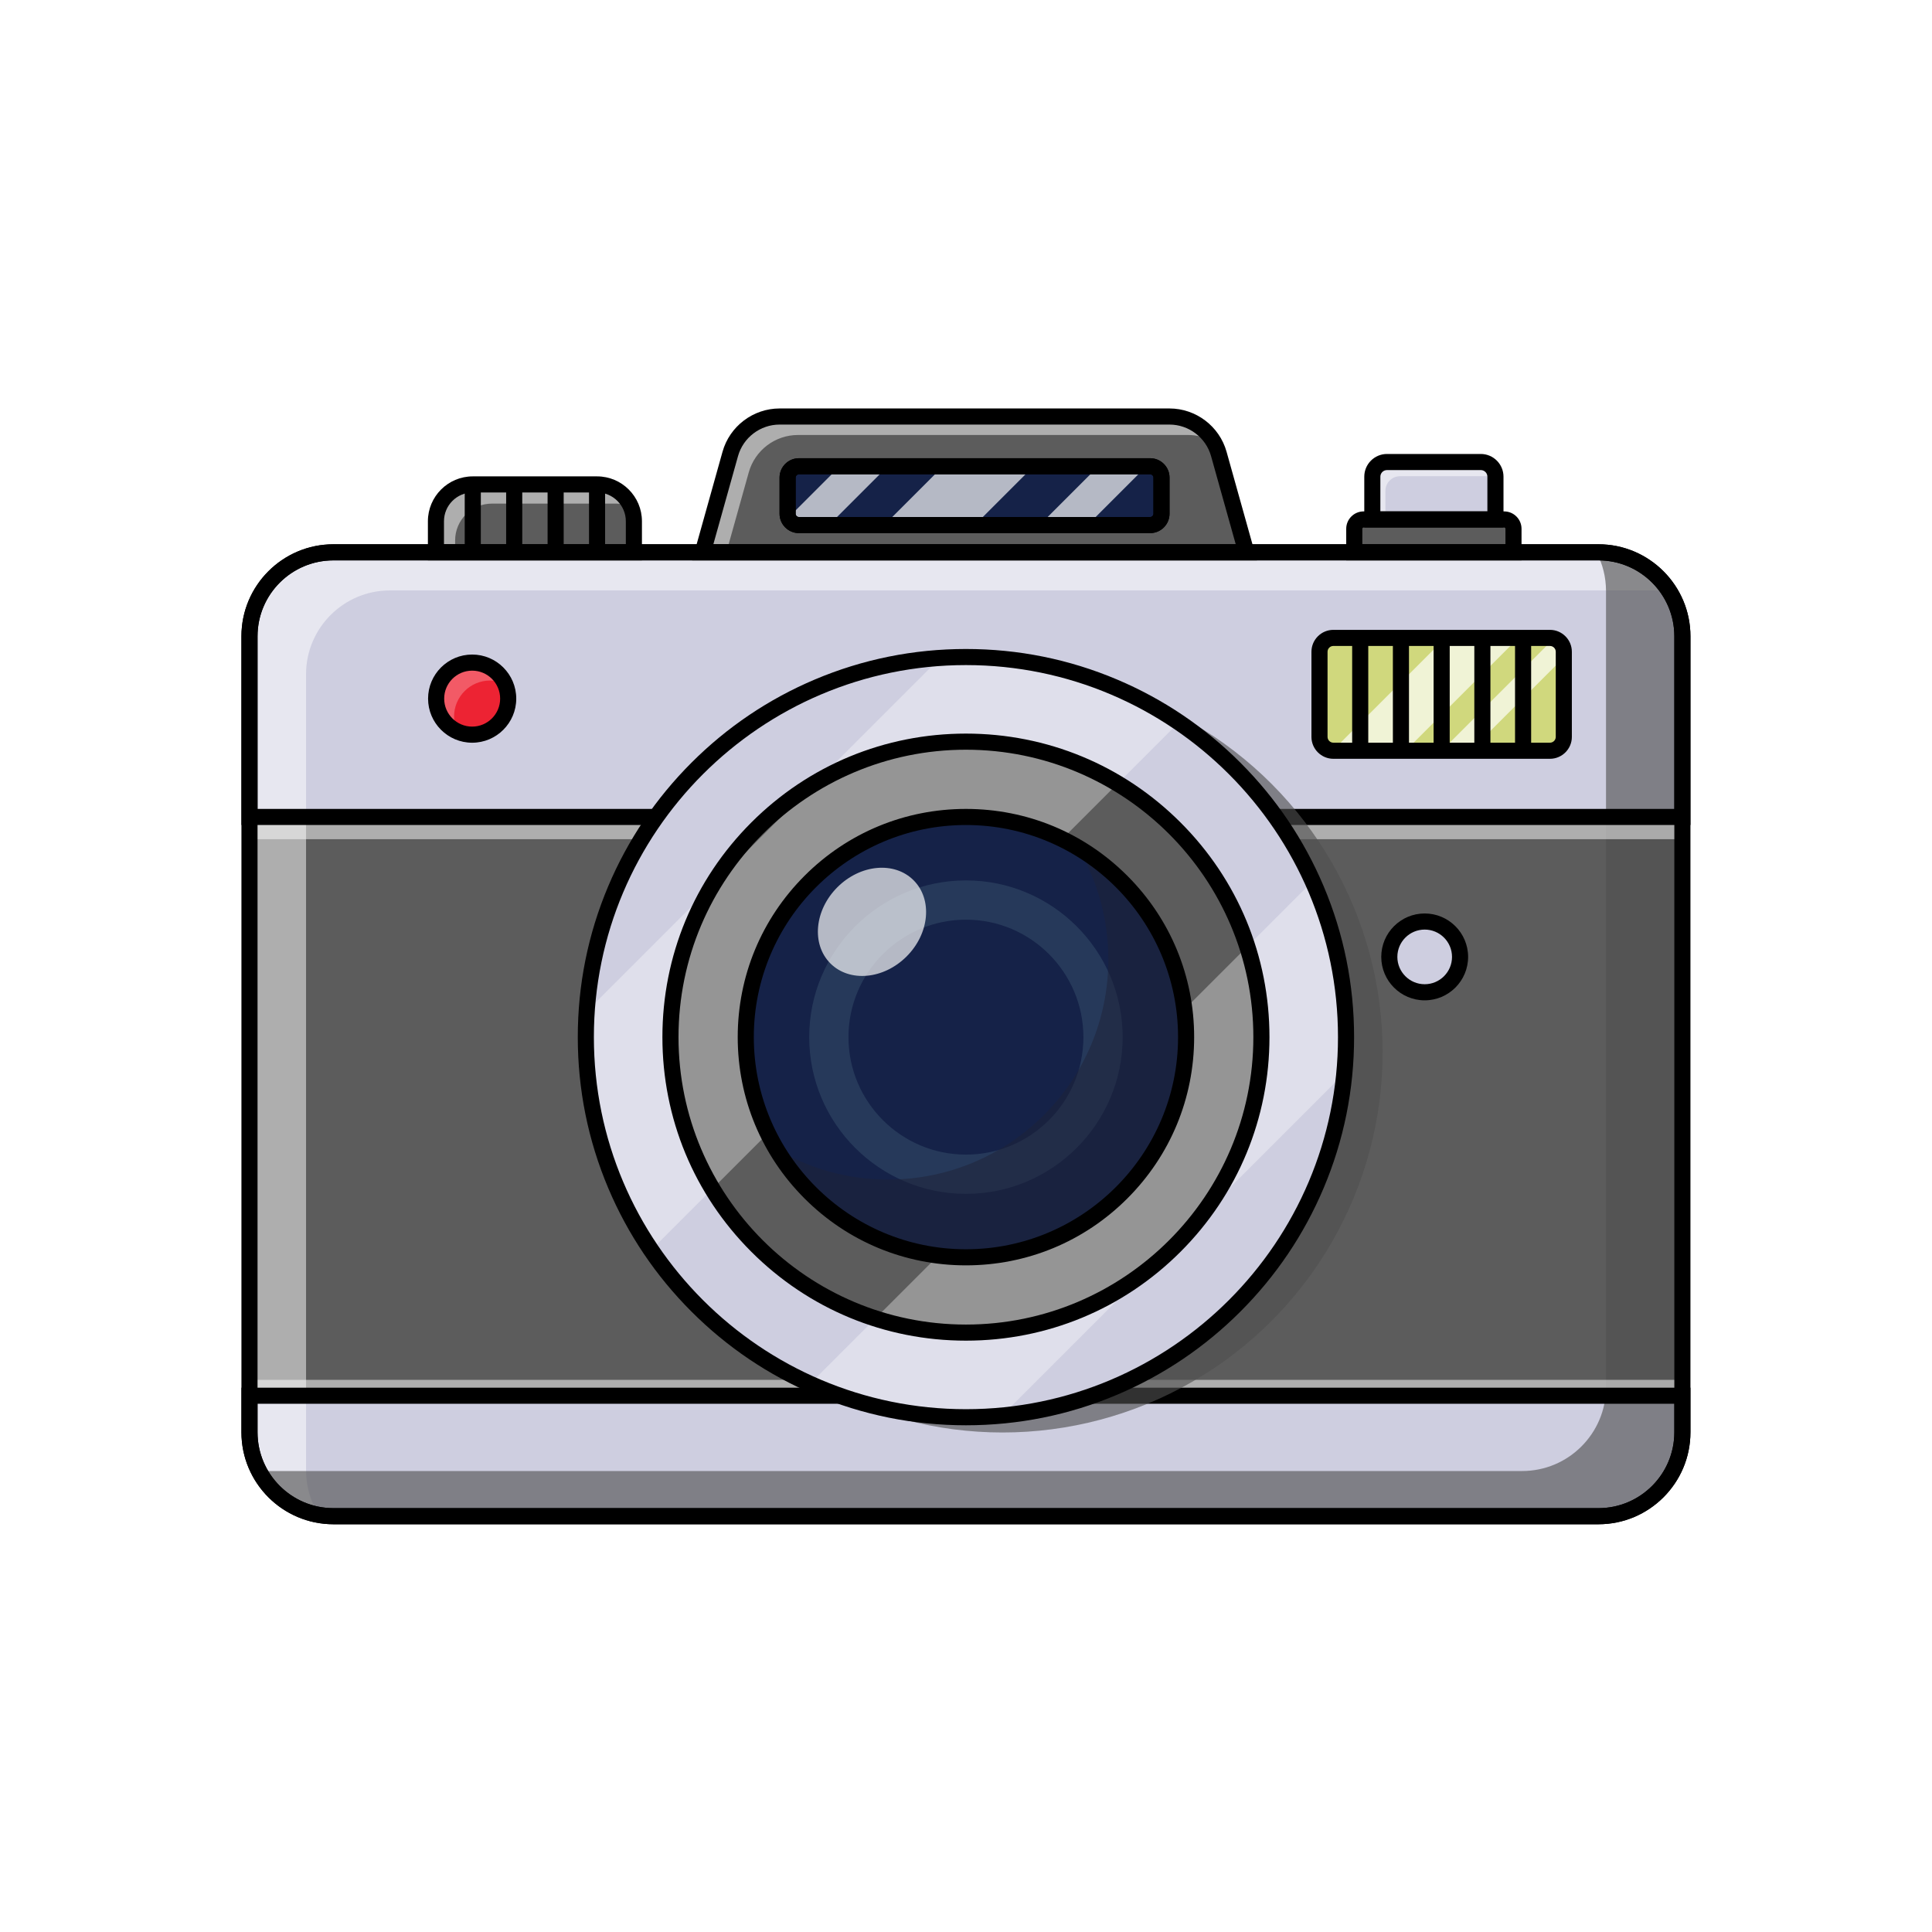
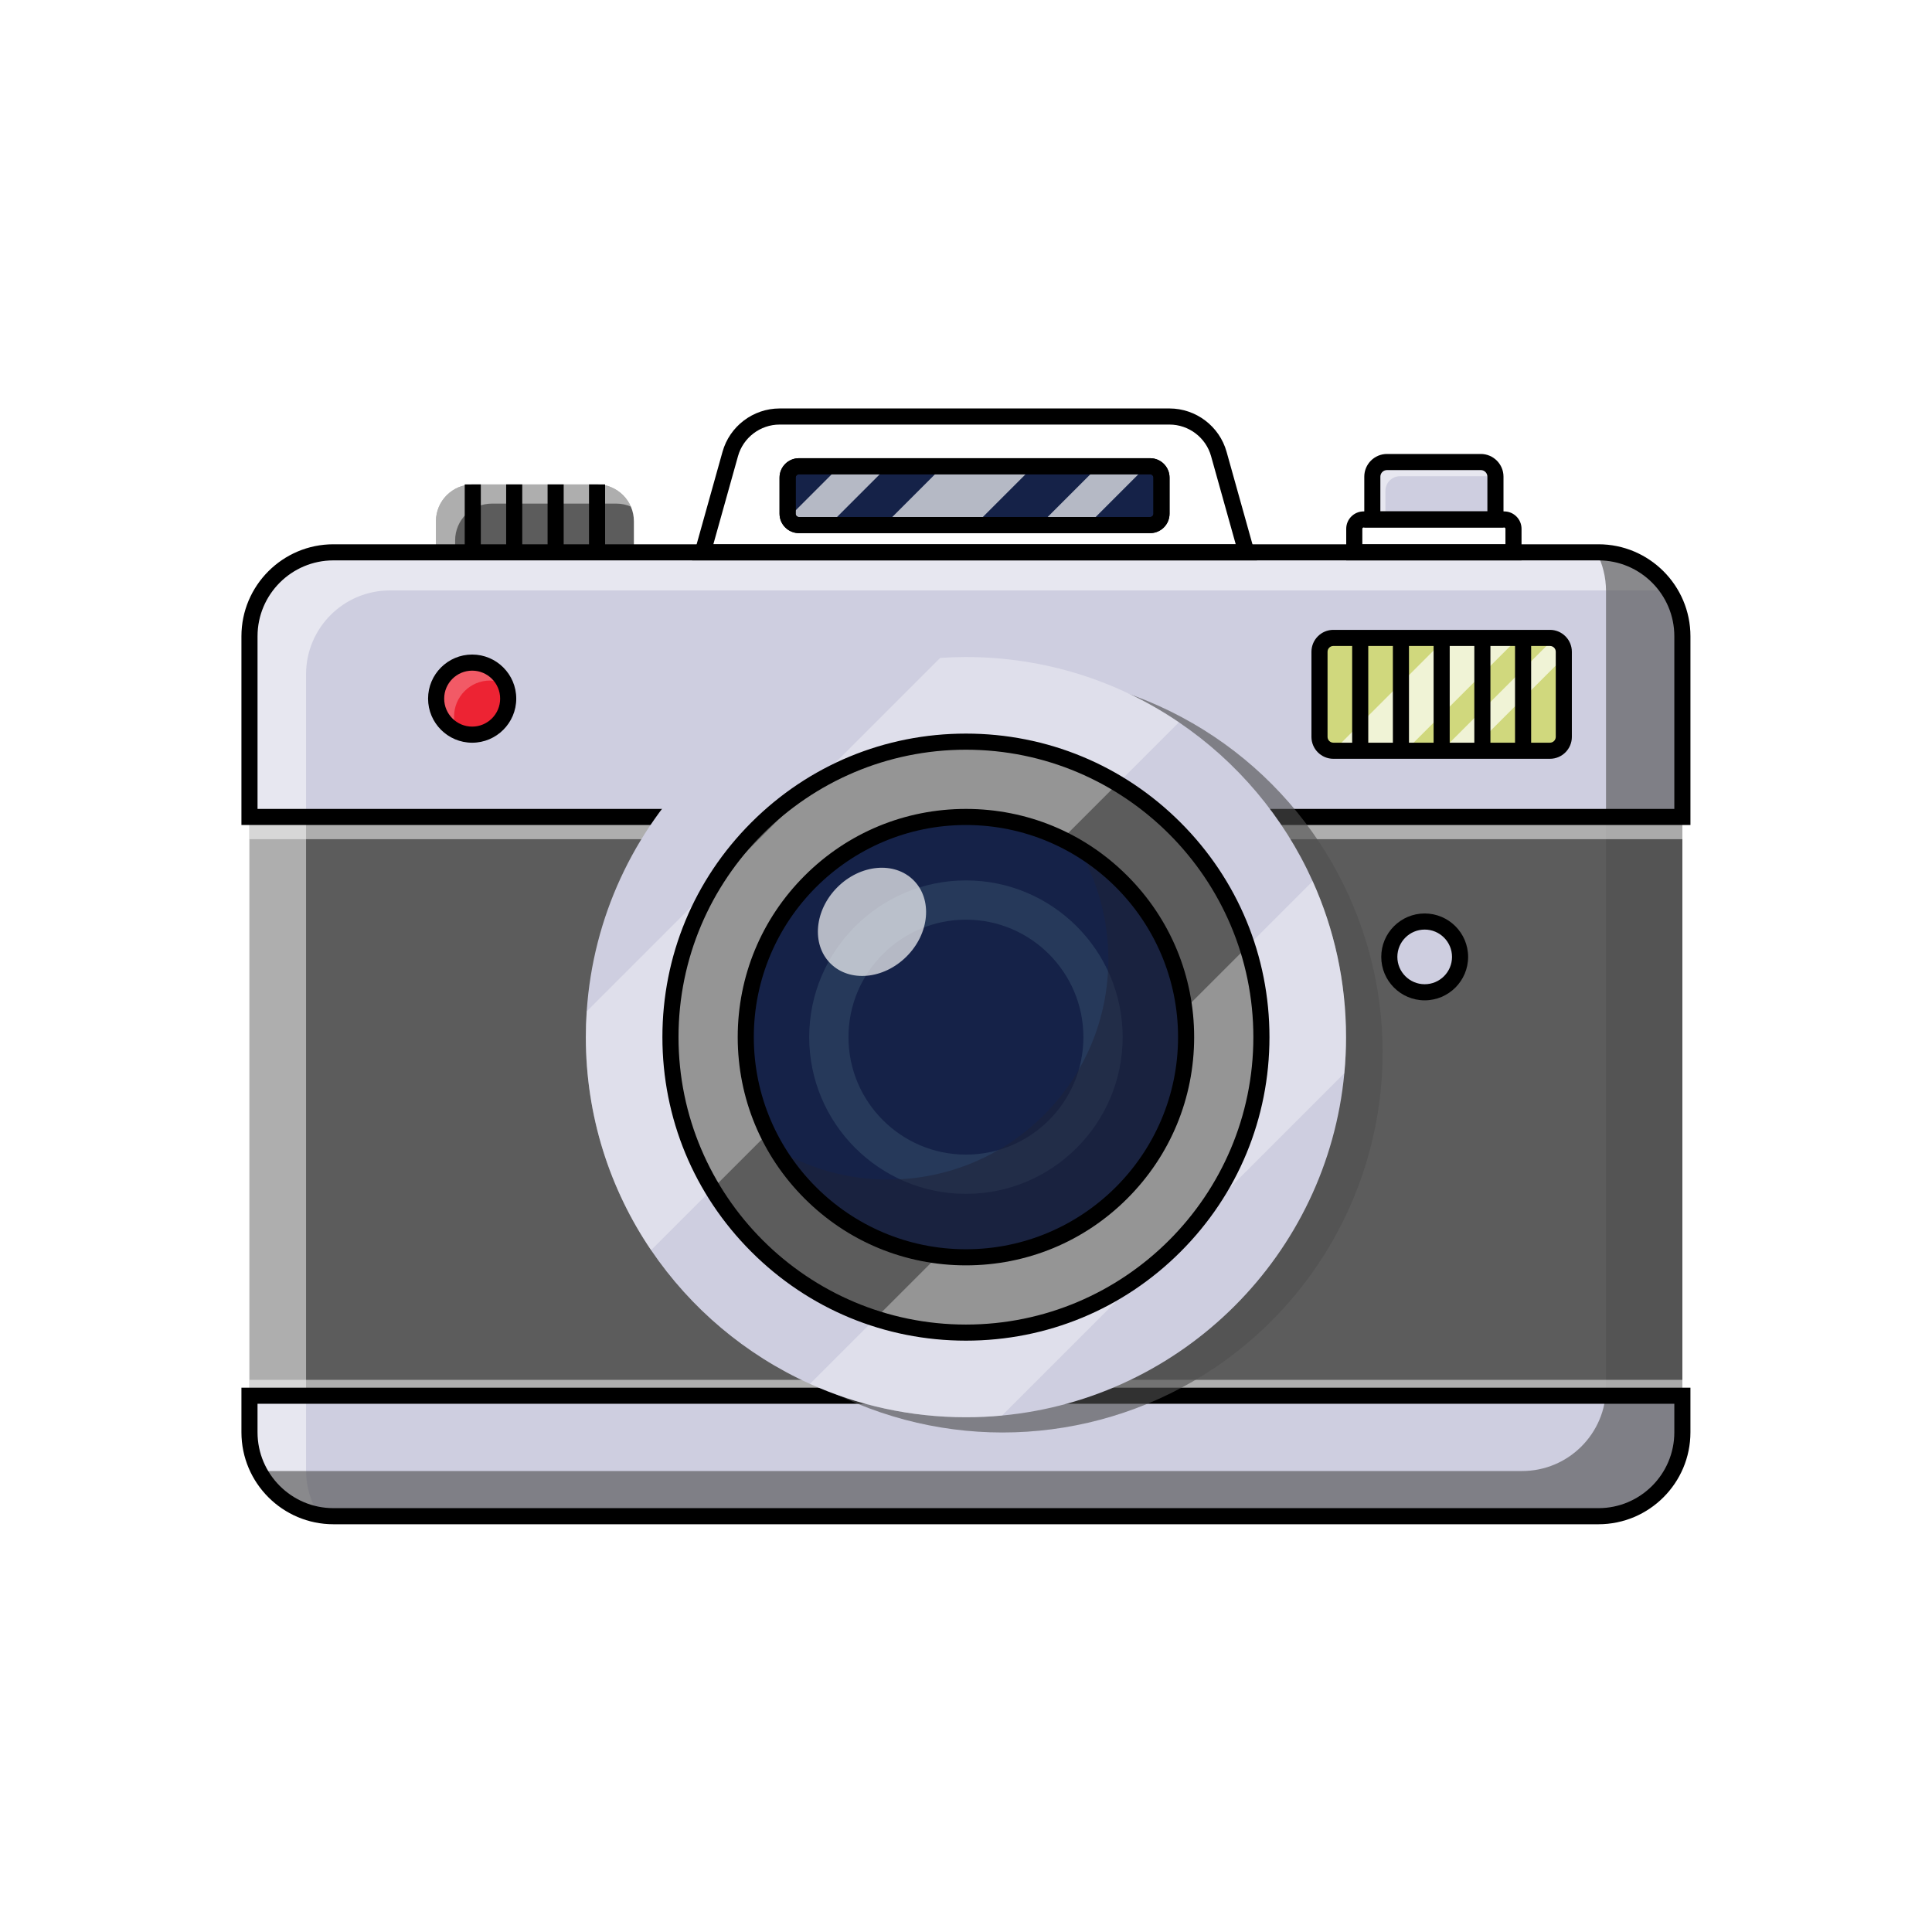
<svg xmlns="http://www.w3.org/2000/svg" version="1.1" viewBox="0 0 2000 2000">
  <defs>
    <style>
      .st0 {
        fill: #3d5972;
      }

      .st1 {
        fill: #cecee0;
      }

      .st2, .st3, .st4, .st5, .st6 {
        fill: #fff;
      }

      .st3 {
        opacity: .5;
      }

      .st7 {
        fill: #1e2338;
        opacity: .51;
      }

      .st7, .st8 {
        mix-blend-mode: multiply;
      }

      .st9 {
        isolation: isolate;
      }

      .st10 {
        fill: #152248;
      }

      .st4 {
        opacity: .25;
      }

      .st11 {
        fill: #d0d87d;
      }

      .st5 {
        opacity: .35;
      }

      .st12 {
        mix-blend-mode: screen;
        opacity: .43;
      }

      .st13 {
        fill: #ed2333;
      }

      .st8 {
        fill: #4f4f4f;
        opacity: .62;
      }

      .st14 {
        fill: #5c5c5c;
      }

      .st6 {
        opacity: .68;
      }
    </style>
  </defs>
  <g class="st9">
    <g id="Layer_1">
      <rect class="st2" width="2000" height="2000" />
      <g>
        <path class="st14" d="M1741.6,658.63v824.07c0,47.98-38.89,86.87-86.86,86.87H345.13c-47.97,0-86.87-38.89-86.87-86.87v-824.07c0-47.98,38.9-86.87,86.87-86.87h1309.62c47.97,0,86.86,38.89,86.86,86.87Z" />
        <path class="st1" d="M1741.6,1444.84v37.86c0,47.98-38.89,86.87-86.86,86.87H345.13c-47.97,0-86.87-38.89-86.87-86.87v-37.86h1483.34Z" />
        <path class="st1" d="M1741.6,658.63v187.08H258.26v-187.08c0-47.98,38.9-86.87,86.87-86.87h1309.62c47.97,0,86.86,38.89,86.86,86.87Z" />
        <path class="st3" d="M1728.34,612.51c-4.88-.85-9.9-1.3-15.04-1.3H403.69c-47.97,0-86.87,38.89-86.87,86.87v824.07c0,16.94,4.85,32.76,13.25,46.13-40.79-7.13-71.81-42.72-71.81-85.56v-824.07c0-47.98,38.9-86.87,86.87-86.87h1309.62c31.02,0,58.25,16.27,73.6,40.74Z" />
        <path class="st8" d="M1741.6,658.63v824.07c0,47.98-38.89,86.87-86.86,86.87H345.13c-33.51,0-62.59-18.97-77.08-46.77h1307.63c47.97,0,86.86-38.89,86.86-86.87v-824.07c0-14.47-3.54-28.1-9.8-40.1h2.01c47.97,0,86.86,38.89,86.86,86.87Z" />
        <rect class="st3" x="258.26" y="1428.42" width="1483.34" height="16.42" />
        <rect class="st3" x="258.26" y="845.72" width="1483.34" height="23.02" />
-         <path class="st14" d="M1210.64,431.18h-403.59c-23.79,0-44.66,15.84-51.07,38.74l-28.5,101.85h562.75l-28.5-101.85c-6.41-22.91-27.29-38.74-51.07-38.74Z" />
        <path class="st3" d="M1256.46,457.5c-7.91-4.61-17.07-7.21-26.7-7.21h-403.59c-23.79,0-44.67,15.83-51.07,38.74l-23.15,82.73h-24.47l28.5-101.85c6.42-22.9,27.29-38.74,51.07-38.74h403.59c19.19,0,36.49,10.31,45.82,26.33Z" />
        <path class="st14" d="M489.41,501.47h128.67c21.04,0,38.12,17.08,38.12,38.12v32.18h-204.9v-32.18c0-21.04,17.08-38.12,38.12-38.12Z" />
        <path class="st3" d="M653.07,524.45c-4.63-2.01-9.76-3.12-15.13-3.12h-128.67c-21.05,0-38.12,17.07-38.12,38.12v12.32h-19.86v-32.18c0-21.05,17.07-38.12,38.12-38.12h128.67c15.68,0,29.14,9.47,34.99,22.98Z" />
-         <path class="st14" d="M1411.6,537.74h145.51c5.33,0,9.65,4.32,9.65,9.65v24.37h-164.81v-24.37c0-5.33,4.32-9.65,9.65-9.65Z" />
        <path class="st1" d="M1435.79,478.29h97.13c8.37,0,15.16,6.79,15.16,15.16v44.3h-127.45v-44.3c0-8.37,6.79-15.16,15.16-15.16Z" />
        <path class="st3" d="M1548.07,493.05c-.53-.06-1.06-.09-1.6-.09h-97.12c-8.37,0-15.16,6.78-15.16,15.15v29.64h-13.55v-44.3c0-8.36,6.79-15.15,15.16-15.15h97.12c8.24,0,14.94,6.58,15.15,14.76Z" />
        <circle class="st13" cx="488.78" cy="723.22" r="37.31" />
        <path class="st4" d="M522.77,707.8c-4.7-2.14-9.92-3.32-15.42-3.32-20.6,0-37.3,16.7-37.3,37.3,0,5.5,1.19,10.72,3.32,15.42-12.9-5.87-21.88-18.88-21.88-33.98,0-20.61,16.7-37.3,37.3-37.3,15.1,0,28.11,8.98,33.98,21.88Z" />
        <rect class="st11" x="1365.94" y="660.36" width="252.91" height="116.81" rx="14.35" ry="14.35" />
-         <path class="st6" d="M1571.81,660.36l-116.81,116.81h-74.71c-.28,0-.56-.01-.84-.03l116.78-116.78h75.59Z" />
+         <path class="st6" d="M1571.81,660.36l-116.81,116.81h-74.71l116.78-116.78h75.59Z" />
        <path class="st6" d="M1618.86,674.71v5.95l-96.51,96.51h-29.97l116.21-116.21c5.94,1.75,10.27,7.25,10.27,13.76Z" />
-         <path d="M1654.74,1577.9H345.13c-52.49,0-95.2-42.71-95.2-95.2v-824.07c0-52.49,42.71-95.2,95.2-95.2h1309.62c52.49,0,95.19,42.71,95.19,95.2v824.07c0,52.49-42.7,95.2-95.19,95.2ZM345.13,580.1c-43.3,0-78.53,35.23-78.53,78.53v824.07c0,43.3,35.23,78.53,78.53,78.53h1309.62c43.3,0,78.52-35.23,78.52-78.53v-824.07c0-43.3-35.23-78.53-78.52-78.53H345.13Z" />
        <path d="M1654.74,1577.9H345.13c-52.49,0-95.2-42.71-95.2-95.2v-46.19h1500v46.19c0,52.49-42.7,95.2-95.19,95.2ZM266.59,1453.18v29.52c0,43.3,35.23,78.53,78.53,78.53h1309.62c43.3,0,78.52-35.23,78.52-78.53v-29.52H266.59Z" />
        <path d="M1749.93,854.05H249.93v-195.41c0-52.49,42.71-95.2,95.2-95.2h1309.62c52.49,0,95.19,42.71,95.19,95.2v195.41ZM266.59,837.39h1466.67v-178.75c0-43.3-35.23-78.53-78.52-78.53H345.13c-43.3,0-78.53,35.23-78.53,78.53v178.75Z" />
        <path d="M1301.2,580.1h-584.71l31.46-112.43c7.39-26.39,31.69-44.83,59.1-44.83h403.59c27.41,0,51.71,18.43,59.1,44.83l31.47,112.43ZM738.45,563.44h540.78l-25.55-91.27c-5.38-19.23-23.08-32.66-43.05-32.66h-403.59c-19.97,0-37.67,13.43-43.05,32.66l-25.54,91.27Z" />
-         <path d="M664.53,580.1h-221.57v-40.51c0-25.61,20.84-46.45,46.45-46.45h128.67c25.61,0,46.45,20.84,46.45,46.45v40.51ZM459.62,563.44h188.24v-23.85c0-16.42-13.36-29.79-29.79-29.79h-128.67c-16.42,0-29.79,13.36-29.79,29.79v23.85Z" />
        <path d="M1575.09,580.1h-181.48v-32.71c0-9.92,8.07-17.98,17.98-17.98h145.51c9.92,0,17.98,8.07,17.98,17.98v32.71ZM1410.28,563.44h148.15v-16.04c0-.73-.59-1.32-1.32-1.32h-145.51c-.73,0-1.32.59-1.32,1.32v16.04Z" />
        <path d="M1556.41,546.07h-144.11v-52.63c0-12.95,10.54-23.49,23.49-23.49h97.13c12.95,0,23.49,10.54,23.49,23.49v52.63ZM1428.96,529.41h110.78v-35.96c0-3.76-3.06-6.83-6.83-6.83h-97.13c-3.76,0-6.83,3.06-6.83,6.83v35.96Z" />
        <path d="M488.78,768.86c-25.16,0-45.64-20.47-45.64-45.64s20.47-45.64,45.64-45.64,45.64,20.47,45.64,45.64-20.47,45.64-45.64,45.64ZM488.78,694.25c-15.98,0-28.97,13-28.97,28.97s13,28.97,28.97,28.97,28.97-13,28.97-28.97-13-28.97-28.97-28.97Z" />
        <path d="M1604.5,785.5h-224.21c-12.51,0-22.68-10.18-22.68-22.68v-88.1c0-12.51,10.18-22.69,22.68-22.69h224.21c12.51,0,22.68,10.18,22.68,22.69v88.1c0,12.51-10.18,22.68-22.68,22.68ZM1380.29,668.69c-3.32,0-6.02,2.7-6.02,6.02v88.1c0,3.32,2.7,6.02,6.02,6.02h224.21c3.32,0,6.02-2.7,6.02-6.02v-88.1c0-3.32-2.7-6.02-6.02-6.02h-224.21Z" />
        <circle class="st8" cx="1037.82" cy="1089.43" r="393.48" />
        <path class="st1" d="M1393.41,1073.64c0,12.59-.59,25.05-1.76,37.34-17.64,187.51-166.87,336.74-354.38,354.38-12.29,1.17-24.74,1.76-37.34,1.76-57.54,0-112.18-12.35-161.44-34.54-66.84-30.1-123.75-78.33-164.48-138.43-42.64-62.89-67.55-138.79-67.55-220.5,0-8.96.3-17.85.9-26.66,13.11-196.07,169.85-352.81,365.92-365.92,8.81-.59,17.7-.9,26.66-.9,81.71,0,157.6,24.91,220.5,67.55,60.09,40.73,108.32,97.64,138.43,164.48,22.19,49.26,34.54,103.91,34.54,161.44Z" />
        <circle class="st14" cx="999.93" cy="1073.64" r="305.87" transform="translate(-466.3 1021.52) rotate(-45)" />
        <circle class="st1" cx="1474.83" cy="990.58" r="36.63" />
        <path d="M1474.83,1035.54c-24.79,0-44.96-20.17-44.96-44.96s20.17-44.96,44.96-44.96,44.96,20.17,44.96,44.96-20.17,44.96-44.96,44.96ZM1474.83,962.29c-15.6,0-28.29,12.69-28.29,28.29s12.69,28.29,28.29,28.29,28.29-12.69,28.29-28.29-12.69-28.29-28.29-28.29Z" />
        <g>
          <rect x="481.08" y="501.47" width="16.66" height="70.3" />
          <rect x="523.97" y="501.47" width="16.66" height="70.3" />
          <rect x="566.86" y="501.47" width="16.66" height="70.3" />
          <rect x="609.75" y="501.47" width="16.66" height="70.3" />
        </g>
        <g>
          <rect x="1399.76" y="660.36" width="16.66" height="116.81" />
          <rect x="1441.91" y="660.36" width="16.66" height="116.81" />
          <rect x="1484.07" y="660.36" width="16.66" height="116.81" />
          <rect x="1526.22" y="660.36" width="16.66" height="116.81" />
          <rect x="1568.37" y="660.36" width="16.66" height="116.81" />
        </g>
        <rect class="st10" x="815.32" y="482.68" width="387.04" height="60.88" rx="11.75" ry="11.75" />
        <path class="st6" d="M919,482.68l-60.87,60.87h-31.06c-5.04,0-9.35-3.18-11.02-7.64l53.23-53.23h49.72Z" />
        <polygon class="st6" points="976.2 482.68 1069.95 482.68 1009.07 543.55 915.32 543.55 976.2 482.68" />
        <polygon class="st6" points="1186.76 482.68 1125.89 543.55 1076.17 543.55 1137.05 482.68 1186.76 482.68" />
        <path d="M1190.61,551.89h-363.53c-11.08,0-20.09-9.01-20.09-20.09v-37.37c0-11.08,9.01-20.09,20.09-20.09h363.53c11.08,0,20.09,9.01,20.09,20.09v37.37c0,11.08-9.01,20.09-20.09,20.09ZM827.08,491.01c-1.89,0-3.42,1.54-3.42,3.42v37.37c0,1.89,1.54,3.42,3.42,3.42h363.53c1.89,0,3.42-1.54,3.42-3.42v-37.37c0-1.89-1.54-3.42-3.42-3.42h-363.53Z" />
        <path d="M1190.61,551.89h-363.53c-11.08,0-20.09-9.01-20.09-20.09v-37.37c0-11.08,9.01-20.09,20.09-20.09h363.53c11.08,0,20.09,9.01,20.09,20.09v37.37c0,11.08-9.01,20.09-20.09,20.09ZM827.08,491.01c-1.89,0-3.42,1.54-3.42,3.42v37.37c0,1.89,1.54,3.42,3.42,3.42h363.53c1.89,0,3.42-1.54,3.42-3.42v-37.37c0-1.89-1.54-3.42-3.42-3.42h-363.53Z" />
        <path class="st5" d="M1220.43,747.71l-546.43,546.43c-42.64-62.89-67.55-138.79-67.55-220.5,0-8.96.3-17.85.9-26.66l365.92-365.92c8.81-.59,17.7-.9,26.66-.9,81.71,0,157.6,24.91,220.5,67.55Z" />
        <path class="st5" d="M1393.41,1073.64c0,12.59-.59,25.05-1.76,37.34l-354.38,354.38c-12.29,1.17-24.74,1.76-37.34,1.76-57.54,0-112.18-12.35-161.44-34.54l520.37-520.37c22.19,49.26,34.54,103.91,34.54,161.44Z" />
-         <path d="M999.93,1475.45c-54.24,0-106.86-10.62-156.4-31.58-47.85-20.24-90.82-49.21-127.72-86.11-36.9-36.9-65.87-79.87-86.11-127.72-20.95-49.54-31.58-102.16-31.58-156.4s10.62-106.86,31.58-156.4c20.24-47.85,49.21-90.82,86.11-127.72,36.9-36.9,79.87-65.87,127.72-86.11,49.54-20.95,102.16-31.58,156.4-31.58s106.86,10.62,156.41,31.58c47.85,20.24,90.82,49.21,127.72,86.11,36.9,36.9,65.87,79.87,86.11,127.72,20.95,49.54,31.58,102.16,31.58,156.4s-10.62,106.86-31.58,156.4c-20.24,47.85-49.21,90.82-86.11,127.72-36.9,36.9-79.87,65.87-127.72,86.11-49.54,20.95-102.16,31.58-156.41,31.58ZM999.93,688.49c-212.37,0-385.15,172.78-385.15,385.15s172.78,385.15,385.15,385.15,385.15-172.78,385.15-385.15-172.78-385.15-385.15-385.15Z" />
        <path d="M999.93,1387.84c-83.93,0-162.83-32.68-222.18-92.03-59.35-59.35-92.03-138.25-92.03-222.18s32.68-162.83,92.03-222.18c59.35-59.34,138.25-92.03,222.18-92.03s162.83,32.68,222.18,92.03c59.35,59.35,92.03,138.25,92.03,222.18s-32.68,162.83-92.03,222.18c-59.35,59.35-138.25,92.03-222.18,92.03ZM999.93,776.1c-164.06,0-297.54,133.48-297.54,297.54s133.48,297.54,297.54,297.54,297.54-133.48,297.54-297.54-133.48-297.54-297.54-297.54Z" />
        <circle class="st10" cx="999.93" cy="1073.64" r="227.92" transform="translate(-466.3 1021.52) rotate(-45)" />
        <g class="st12">
          <path class="st0" d="M999.93,1235.87c-89.45,0-162.23-72.78-162.23-162.23s72.77-162.23,162.23-162.23,162.23,72.77,162.23,162.23-72.78,162.23-162.23,162.23ZM999.93,952.03c-67.06,0-121.61,54.55-121.61,121.61s54.55,121.61,121.61,121.61,121.61-54.56,121.61-121.61-54.55-121.61-121.61-121.61Z" />
        </g>
        <path class="st7" d="M1227.85,1073.64c0,125.88-102.04,227.92-227.92,227.92-83.6,0-156.67-45-196.34-112.09,33.94,20.07,73.55,31.59,115.84,31.59,125.88,0,227.92-102.04,227.92-227.92,0-42.28-11.51-81.88-31.57-115.82,67.08,39.67,112.07,112.74,112.07,196.32Z" />
        <path d="M999.93,1309.89c-63.1,0-122.43-24.57-167.05-69.2-44.62-44.62-69.2-103.95-69.2-167.05s24.57-122.43,69.2-167.05c44.62-44.62,103.95-69.2,167.05-69.2s122.43,24.57,167.05,69.2c44.62,44.62,69.2,103.95,69.2,167.05s-24.57,122.43-69.2,167.05c-44.62,44.62-103.95,69.2-167.05,69.2ZM999.93,854.05c-121.08,0-219.59,98.51-219.59,219.59s98.51,219.59,219.59,219.59,219.59-98.51,219.59-219.59-98.51-219.59-219.59-219.59Z" />
        <ellipse class="st6" cx="902.68" cy="954.3" rx="60.88" ry="50.67" transform="translate(-410.4 917.79) rotate(-45)" />
      </g>
    </g>
  </g>
</svg>